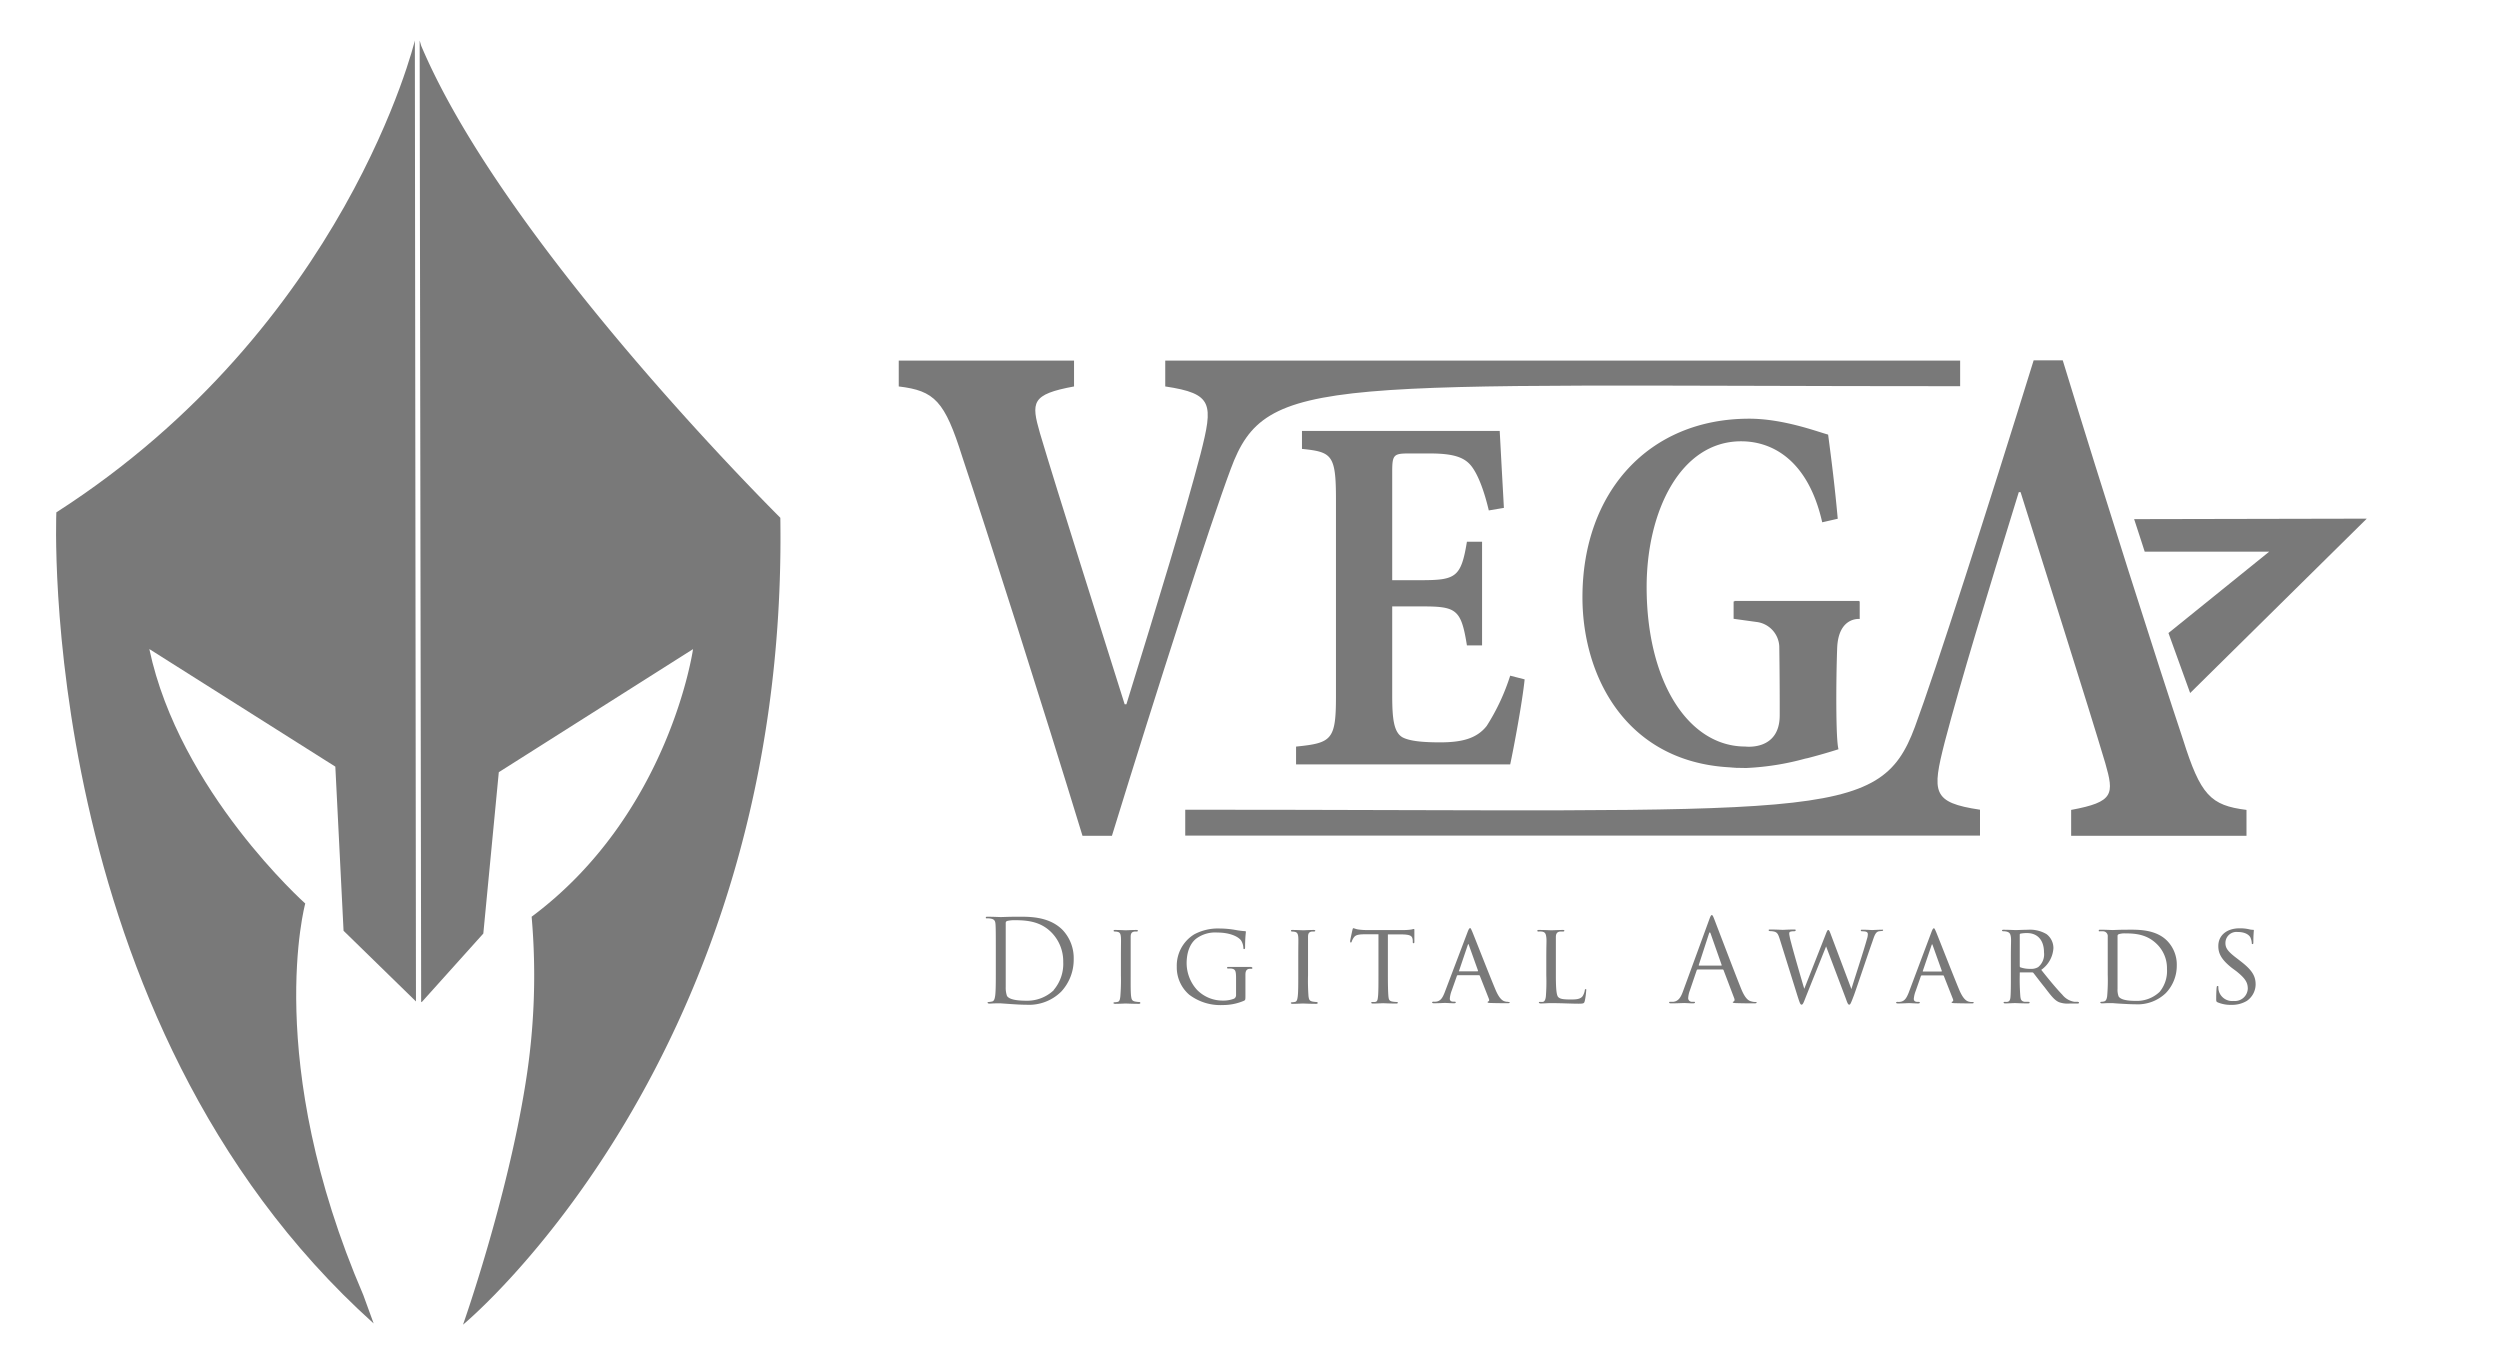
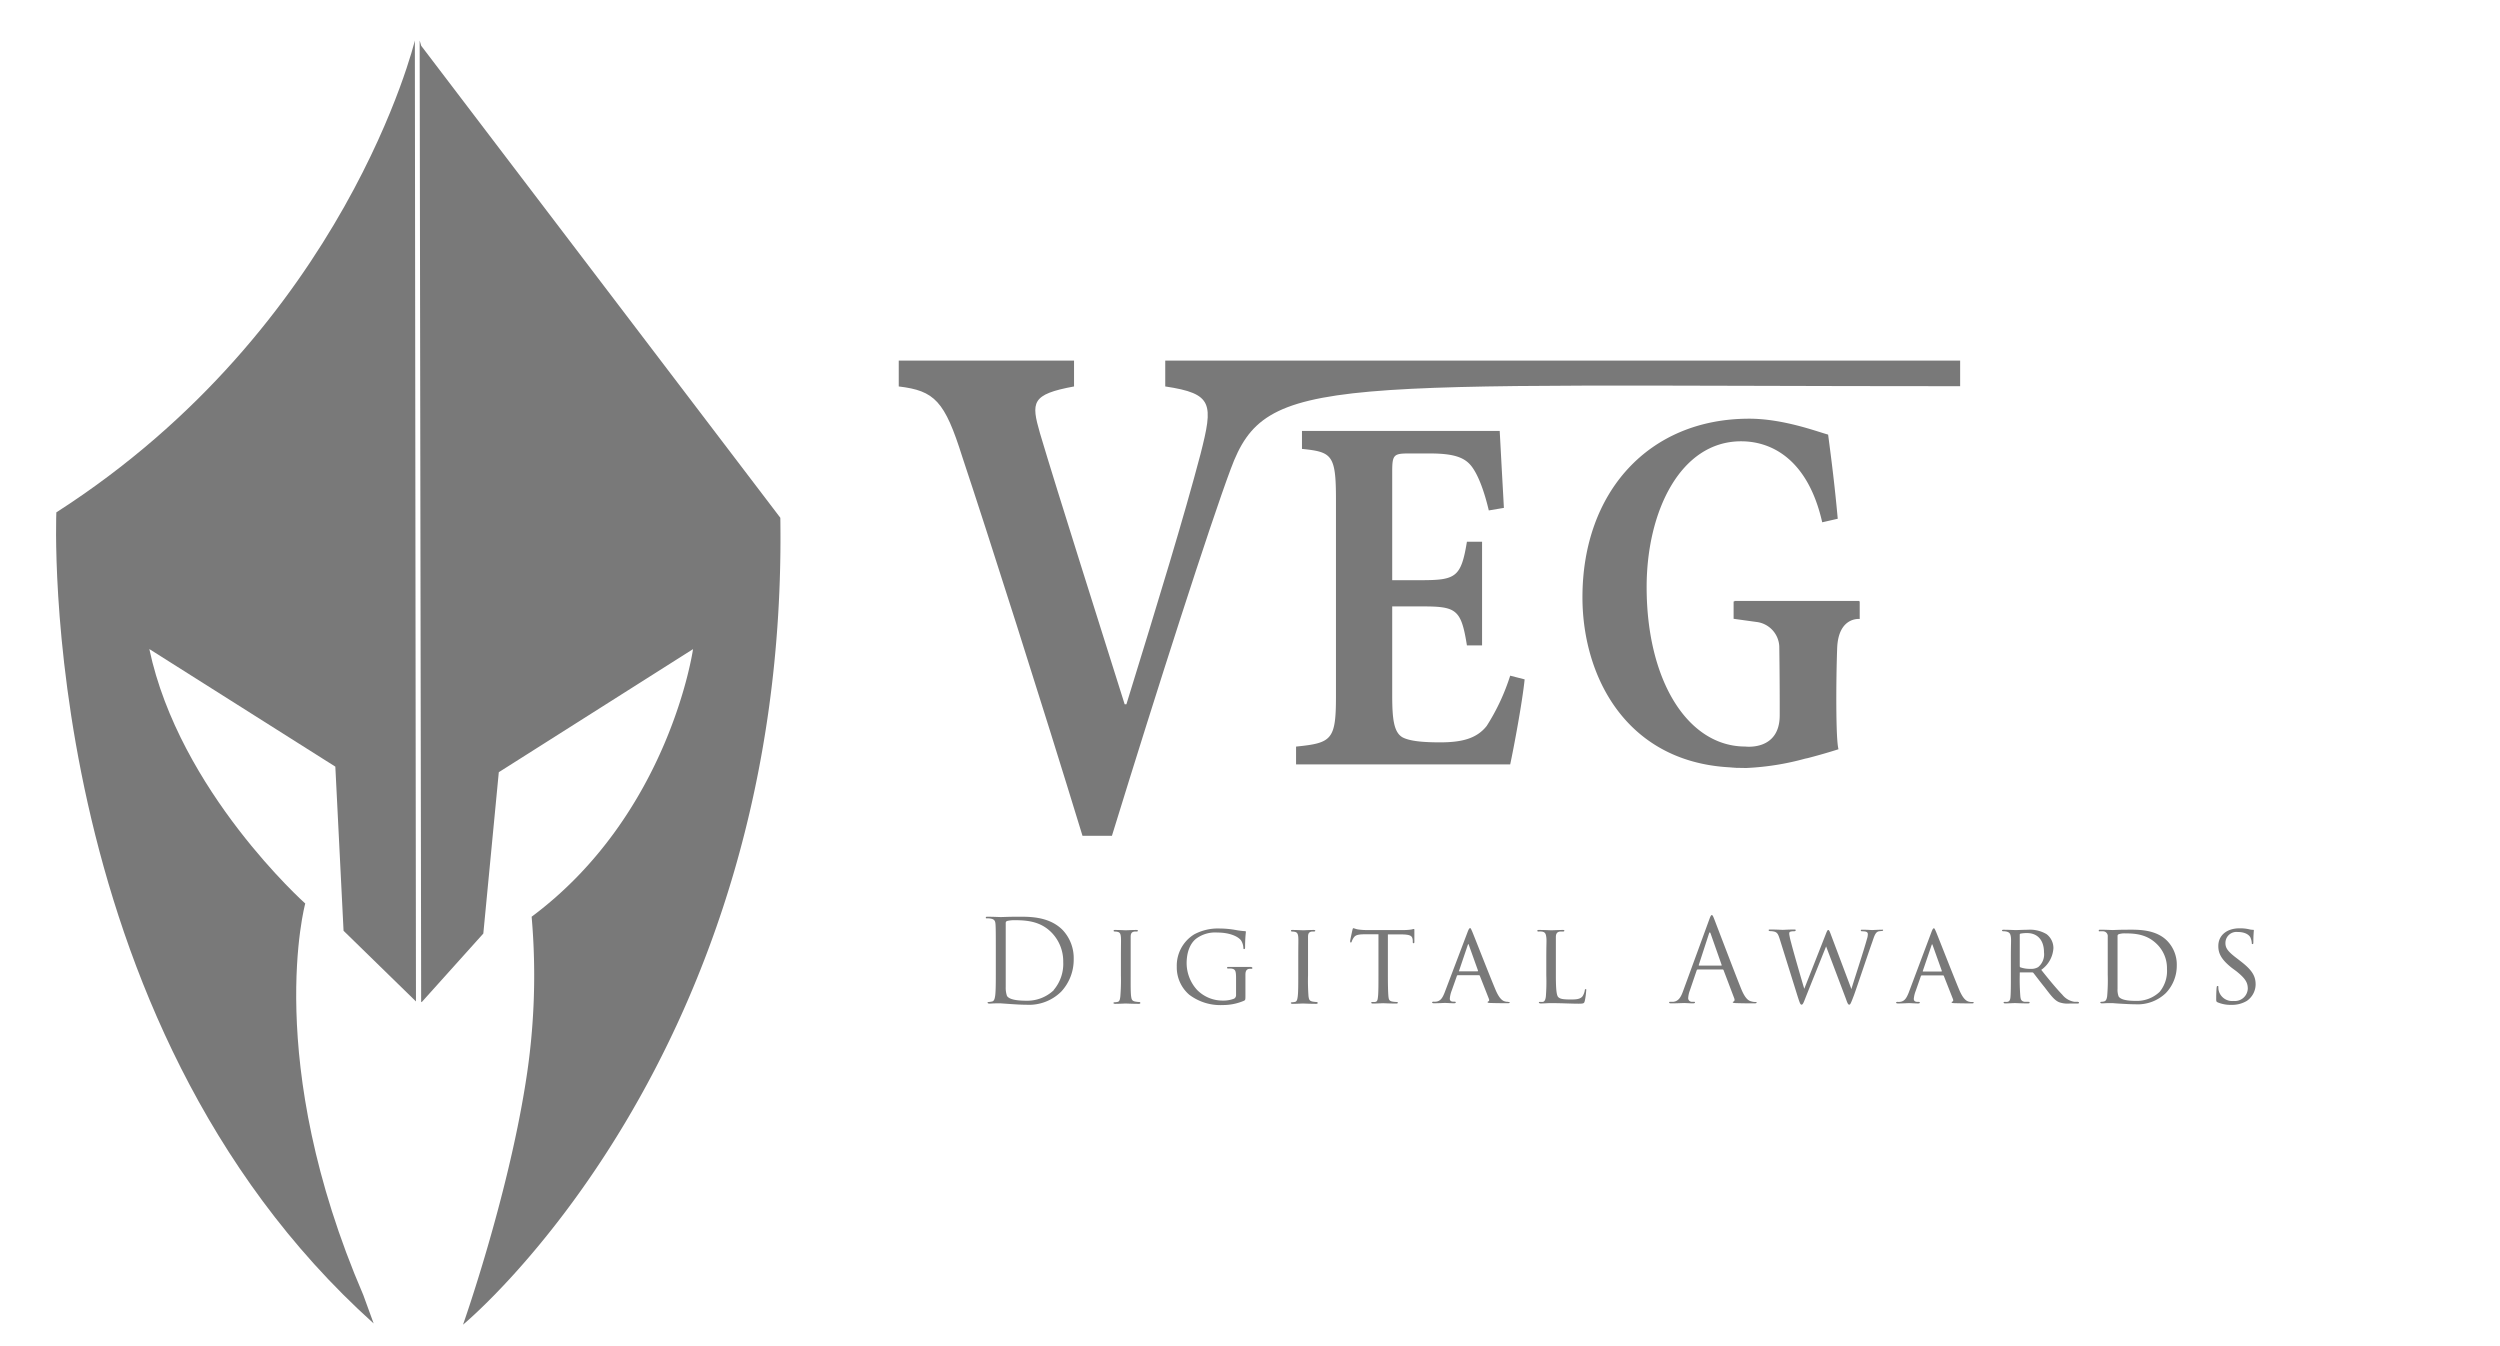
<svg xmlns="http://www.w3.org/2000/svg" viewBox="0 0 520 280">
  <defs>
    <style>.cls-1{fill:#797979;}</style>
  </defs>
  <g id="The_Communicator_Awards" data-name="The Communicator Awards">
    <path class="cls-1" d="M11.72,106.57s-4.56,105.28,66,168.71l-2.15-5.9c-21-48.8-12.08-81.45-12.08-81.45S37.32,164.6,31.06,135l38.69,24.46,1.71,34.14,15.06,14.7L86.29,8.43S72,67.88,11.72,106.57Z" />
    <path class="cls-1" d="M294.07,193.23a3.64,3.64,0,0,0-.45.1,10.53,10.53,0,0,1-1.73.12h-7.84s-.69,0-1.53-.12c-.43-.05-.88-.26-1-.26s-.14.09-.22.38c-.14.64-.5,2.22-.47,2.36s0,.22.12.22.14,0,.21-.19a3.5,3.5,0,0,1,.36-.74c.33-.5.67-.74,2.2-.77,1,0,2.22,0,3,0v8.54c0,1.79,0,3.51-.09,4.37s-.17,1.1-.63,1.17a3,3,0,0,1-.52,0c-.19,0-.27.09-.27.16s.1.17.36.17c.63,0,2-.07,2.13-.07s1.51.07,2.73.07c.24,0,.31-.07.31-.19s-.1-.14-.29-.14a4.93,4.93,0,0,1-.93-.1c-.6-.14-.65-.48-.72-1-.09-.89-.12-2.58-.12-4.42v-8.54l2.35,0c2.41,0,2.72.27,2.82,1.22a3.2,3.2,0,0,1,0,.34c0,.19.05.28.17.28s.17-.07.17-.28,0-1.77,0-2.44C294.21,193.35,294.17,193.23,294.07,193.23ZM237,208.42a5.81,5.81,0,0,1-.91-.1c-.62-.14-.72-.41-.82-1.1-.11-.86-.09-2.53-.09-4.37v-3.59c0-3.16,0-3.71,0-4.35s.12-1.06.82-1.15c.16,0,.28,0,.43,0s.26-.07.26-.17-.12-.16-.36-.16c-.67,0-2.06.07-2.15.07s-1.44-.07-2.18-.07c-.26,0-.36,0-.36.16s.1.15.27.17.31,0,.55.07c.5.1.64.46.69,1.1s0,1.22,0,4.38v3.59a42.28,42.28,0,0,1-.12,4.35c-.07.57-.14,1.05-.55,1.14a2.85,2.85,0,0,1-.57.08c-.22,0-.32.07-.32.16s.17.17.39.17c.67,0,2.08-.07,2.15-.07s1.5.07,2.73.07c.23,0,.33-.07.33-.17S237.16,208.44,237,208.42Zm36.89,0a5.93,5.93,0,0,1-.91-.1c-.62-.14-.71-.41-.81-1.1a43.5,43.5,0,0,1-.1-4.37v-3.59c0-3.16,0-3.71,0-4.35s.12-1.06.81-1.15c.17,0,.29,0,.43,0s.27-.07.27-.17-.12-.16-.37-.16c-.66,0-2.05.07-2.15.07s-1.43-.07-2.17-.07c-.26,0-.36,0-.36.16s.1.15.26.17.31,0,.55.07c.5.1.65.46.7,1.1s0,1.22,0,4.38v3.59c0,1.79,0,3.49-.11,4.35-.08.57-.15,1.05-.56,1.14a2.76,2.76,0,0,1-.57.08c-.21,0-.31.07-.31.16s.17.17.38.17c.67,0,2.08-.07,2.15-.07s1.51.07,2.73.07c.24,0,.33-.07.33-.17S274.06,208.44,273.84,208.42Zm-13.7-7.3c-.65,0-2.06,0-2.15,0s-1.48,0-2.44,0c-.26,0-.36,0-.36.17s.1.17.29.17a3.18,3.18,0,0,1,.57,0c.84.12,1,.43,1,2V207a.82.82,0,0,1-.41.72,6,6,0,0,1-2.27.4,7.44,7.44,0,0,1-5.43-2.22,8.3,8.3,0,0,1-2.17-5.55c0-2.37.78-4.18,2-5.12a6.59,6.59,0,0,1,4.39-1.26c2.68,0,4.4.88,4.95,1.67a3.14,3.14,0,0,1,.46,1.48c0,.15,0,.29.16.29s.2-.1.2-.43a28.2,28.2,0,0,1,.16-3.11c0-.09,0-.19-.19-.19a15,15,0,0,1-1.81-.22,19.07,19.07,0,0,0-3.42-.33,10.41,10.41,0,0,0-5.33,1.22,7.64,7.64,0,0,0-3.62,6.74,7.5,7.5,0,0,0,2.59,5.81,10.72,10.72,0,0,0,7,2.15,11,11,0,0,0,4.4-.9c.27-.15.29-.17.29-1.13v-2.15c0-.86,0-1.46,0-2.15s.2-1.12.77-1.2a3,3,0,0,1,.41,0c.21,0,.28-.1.28-.17S260.38,201.12,260.14,201.12Zm-48.83-10.44c-1.43,0-2.94.07-3.22.07-.12,0-1.63-.07-2.7-.07-.27,0-.39,0-.39.19s.1.14.27.14a4.28,4.28,0,0,1,.81.07c.79.17.91.55.95,1.37s.05,1.43.05,5.16v4.21c0,2.29,0,4.18-.12,5.19-.09.69-.21,1.22-.69,1.31a6,6,0,0,1-.67.1c-.19,0-.24.07-.24.14s.12.19.38.19.91-.05,1.39-.05l1,0,2,.14c1,.07,2.3.15,3.33.15a9.52,9.52,0,0,0,7.24-2.75,9.77,9.77,0,0,0,2.58-6.75,8.52,8.52,0,0,0-2.32-6.07C218.06,190.46,213.68,190.68,211.31,190.68Zm7.85,15.25a8,8,0,0,1-5.69,2.22c-2.83,0-3.76-.5-4.07-1a5.2,5.2,0,0,1-.26-1.82c0-.46,0-2.66,0-5.19v-3c0-1.84,0-4.28,0-5.1a.45.45,0,0,1,.29-.48,6.78,6.78,0,0,1,1.56-.16c2.84,0,5.57.33,7.81,2.7a8.56,8.56,0,0,1,2.3,6A8.37,8.37,0,0,1,219.16,205.93Zm172.2-12.55c-.64,0-1.82.07-2,.07s-1.12-.07-2-.07c-.26,0-.36,0-.36.14s.1.19.32.19c1,0,1.14.27,1.14.62a3.2,3.2,0,0,1-.19,1c-.64,2.36-2.65,8.44-3.23,10.4l-4.23-11.24c-.28-.76-.4-1.05-.57-1.05s-.24.12-.58,1l-4.42,11.23c-.36-1.14-2.41-8.24-2.72-9.54a14.2,14.2,0,0,1-.41-1.84c0-.24,0-.43.24-.5a2.5,2.5,0,0,1,.76-.09c.19,0,.34-.05.34-.2s-.05-.16-.34-.16c-1.12,0-2.17.07-2.34.07s-1.34-.07-2.58-.07c-.24,0-.36,0-.36.14s.17.19.29.19a4.36,4.36,0,0,1,.86.1c.67.19.83.55,1.17,1.6l3.68,11.79c.48,1.5.6,1.81.84,1.81s.38-.28.74-1.22c.71-1.81,3.61-9,4.37-10.9l4.12,10.9c.31.89.45,1.22.69,1.22s.36-.33,1-2c.72-2,2.85-8.4,3.78-11,.38-1.08.62-2.08,1.34-2.25a6,6,0,0,1,.62-.07c.19,0,.31-.07.31-.19S391.55,193.38,391.36,193.38Zm-77.68,15a2.3,2.3,0,0,1-.82-.12c-.33-.12-1-.43-1.81-2.32-1.27-3-4.52-11.34-4.86-12.13s-.36-.76-.47-.76-.25.12-.51.81l-4.78,12.6c-.4,1-.81,1.8-1.84,1.89a2.69,2.69,0,0,1-.48,0c-.19,0-.28.07-.28.16s.11.17.38.17c1,0,2.05-.07,2.29-.07s1.36.07,1.89.07c.17,0,.36-.05.36-.17s-.07-.16-.29-.16h-.16c-.53,0-.79-.19-.79-.63a5.93,5.93,0,0,1,.4-1.69l1.06-3a.24.24,0,0,1,.23-.19h4.36a.21.21,0,0,1,.19.12l1.89,4.8c.14.36,0,.48-.1.53a.19.19,0,0,0-.17.17c0,.11.15.14.6.16,1.6.05,3.4.05,3.63.05s.36-.05.36-.17S313.84,208.42,313.68,208.42Zm-6.41-6.34h-3.83s-.09-.05,0-.14l1.79-5.29c.12-.33.14-.33.26,0l1.89,5.29C307.36,202,307.36,202.08,307.27,202.08Zm124.93,6.34-.74,0a4,4,0,0,1-2.53-1.46c-1.22-1.27-2.66-3-4.4-5.19a5.94,5.94,0,0,0,2.53-4.52,3.63,3.63,0,0,0-1.43-2.91,6.79,6.79,0,0,0-3.93-.91c-.66,0-2.29.07-2.5.07-.05,0-1.51-.07-2.54-.07-.22,0-.29.07-.29.16s.1.15.27.15a3.18,3.18,0,0,1,.57.05c.74.14.91.5,1,1.14s0,1.22,0,4.38v3.59c0,1.79,0,3.75-.09,4.61-.07.57-.22.84-.62.91a2,2,0,0,1-.53,0c-.14,0-.28.07-.28.14s.09.19.33.19c.65,0,1.7-.07,2.08-.07.1,0,1.43.07,2.68.07.24,0,.33-.07.33-.19s-.09-.14-.31-.14-.45,0-.69,0c-.79-.1-.86-.58-.93-1.15a44.64,44.64,0,0,1-.12-4.52v-.33c0-.1,0-.12.12-.12l2.46,0a.35.35,0,0,1,.29.15c.4.5,1.36,1.79,2.29,2.93,1.24,1.61,2,2.68,3,3.11a5.23,5.23,0,0,0,2.17.29H432c.34,0,.43-.05.43-.17S432.39,208.42,432.2,208.42Zm-8.3-7.23a2.76,2.76,0,0,1-1.6.37,6,6,0,0,1-2.12-.32c-.1-.05-.12-.16-.12-.28v-6.51a.21.21,0,0,1,.14-.21,6.57,6.57,0,0,1,1.39-.12c2.12,0,3.51,1.43,3.51,4A3.43,3.43,0,0,1,423.9,201.19ZM466,199.9l-.55-.43c-2-1.5-2.56-2.2-2.56-3.32a2.29,2.29,0,0,1,2.51-2.3c2,0,2.56.91,2.68,1.13a3.53,3.53,0,0,1,.29,1.12c0,.17,0,.27.16.27s.17-.15.17-.51c0-1.38.1-2.22.1-2.32s0-.14-.22-.14a3.6,3.6,0,0,1-.81-.12,8.38,8.38,0,0,0-1.94-.19c-2.68,0-4.42,1.48-4.42,3.68,0,1.41.47,2.68,2.77,4.52l1,.74c1.74,1.41,2.36,2.25,2.36,3.61a2.68,2.68,0,0,1-2.94,2.56,2.89,2.89,0,0,1-3.11-2.15,3,3,0,0,1-.07-.72c0-.17,0-.24-.16-.24s-.17.12-.2.34-.09,1.15-.09,2.25c0,.57,0,.66.31.81a6.86,6.86,0,0,0,2.84.52,6,6,0,0,0,3.23-.83,4.21,4.21,0,0,0,1.82-3.4C469.17,203.09,468.52,201.82,466,199.9Zm-23.8-6.52c-1.33,0-2.58.07-2.74.07s-1.58-.07-2.56-.07c-.22,0-.36,0-.36.19s.12.14.24.14a6.76,6.76,0,0,1,.69,0,1,1,0,0,1,.94,1.12c0,.63,0,1.22,0,4.38v3.54a37.88,37.88,0,0,1-.12,4.44c-.07.53-.21,1-.62,1.1a2.09,2.09,0,0,1-.55.08c-.19,0-.26.09-.26.16s.12.17.33.17c.36,0,.93-.05,1.39-.05l.81,0c.07,0,.81.07,1.72.12s2.08.12,3,.12a8.45,8.45,0,0,0,6.39-2.34,8.22,8.22,0,0,0,2.27-5.72,7.08,7.08,0,0,0-2-5.14C448.27,193.16,444.35,193.38,442.24,193.38Zm7,12.93a6.86,6.86,0,0,1-5,1.87c-2.49,0-3.25-.5-3.52-.91a3.93,3.93,0,0,1-.23-1.6c0-.36,0-2.23,0-4.38v-2.41c0-1.44,0-3.47,0-4.16a.39.39,0,0,1,.26-.41,4,4,0,0,1,1.22-.17c2.36,0,4.71.24,6.74,2.27a7,7,0,0,1,2.06,5.15A6.79,6.79,0,0,1,449.2,206.31Zm-119.38-.57c-.12,0-.17.09-.19.28a3.13,3.13,0,0,1-.46,1.2c-.52.67-1.48.67-2.53.67-1.65,0-2.13-.14-2.51-.48s-.51-1.77-.51-4.52v-3.63c0-3.16,0-3.68,0-4.33s.19-1.08.86-1.17c.24,0,.48,0,.64,0s.27-.07.27-.17-.08-.16-.31-.16c-.67,0-2.13.07-2.47.07,0,0-1.48-.07-2.48-.07-.24,0-.36,0-.36.16s.1.17.26.17a3.7,3.7,0,0,1,.6,0c.81.09.91.52,1,1.19s0,1.17,0,4.33v3.59a39.36,39.36,0,0,1-.09,4.39c-.07.58-.22,1.06-.62,1.13a2.28,2.28,0,0,1-.58,0c-.19,0-.26.07-.26.14s.14.19.38.19c.84,0,1.32-.07,2.11-.07,2.39,0,4.18.12,5.8.12,1.15,0,1.13-.12,1.27-.6a14.47,14.47,0,0,0,.29-2.15C330,205.81,329.91,205.74,329.82,205.74Zm35.31,2.68a3.18,3.18,0,0,1-.93-.15c-.5-.14-1.2-.52-2.06-2.65-1.46-3.63-5.21-13.51-5.57-14.42-.28-.74-.38-.86-.52-.86s-.24.14-.53.93l-5.43,14.85c-.43,1.2-.91,2.11-2,2.25-.2,0-.41,0-.58,0s-.33,0-.33.14.14.19.45.19c1.12,0,2.44-.07,2.7-.07s1.22.07,1.8.07c.21,0,.43-.05.43-.19s-.08-.14-.31-.14H352a.77.77,0,0,1-.86-.7,5.18,5.18,0,0,1,.33-1.6l1.44-4.23a.25.25,0,0,1,.24-.19h5.14a.21.21,0,0,1,.21.14l2.23,5.88c.14.39,0,.6-.14.65s-.17.07-.17.17.26.14.71.16c1.66.05,3.4.05,3.76.05s.48-.05.48-.19S365.28,208.42,365.13,208.42ZM358,200.84h-4.57c-.07,0-.12-.05-.07-.17l2.1-6.46q.18-.54.36,0l2.27,6.46C358.13,200.76,358.13,200.84,358,200.84Zm52.19,7.58a2.28,2.28,0,0,1-.81-.12c-.33-.12-1-.43-1.82-2.32-1.26-3-4.51-11.34-4.85-12.13s-.36-.76-.48-.76-.24.12-.5.81L397,206.5c-.41,1-.81,1.8-1.84,1.89a2.75,2.75,0,0,1-.48,0c-.19,0-.29.07-.29.16s.12.17.38.17c1,0,2.06-.07,2.3-.07s1.36.07,1.89.07c.17,0,.36-.05.36-.17s-.07-.16-.29-.16h-.17c-.52,0-.79-.19-.79-.63a6,6,0,0,1,.41-1.69l1.05-3a.25.25,0,0,1,.24-.19h4.35a.21.21,0,0,1,.2.12l1.89,4.8c.14.36,0,.48-.1.53a.19.19,0,0,0-.17.17c0,.11.14.14.6.16,1.6.05,3.39.05,3.63.05s.36-.05.36-.17S410.37,208.42,410.2,208.42Zm-6.4-6.34H400c-.05,0-.09-.05-.05-.14l1.8-5.29c.12-.33.14-.33.26,0l1.89,5.29C403.89,202,403.89,202.08,403.8,202.08Z" />
    <path class="cls-1" d="M386.82,128.75v-3.63l-.08,0V125h-26v.17l-.15-.09v3.63l4.69.65a5.38,5.38,0,0,1,4.81,5.07s.11,7,.09,14.4-7.16,6.45-7.16,6.45c-11.87,0-20.52-13.54-20.52-33.18,0-15.69,7-30.31,19.65-30.31,6.72,0,14,4.15,16.87,16.85l3.23-.74c-.61-6.73-1.23-11.64-2-17.5-2.36-.65-9.36-3.31-16.43-3.31-20.87,0-34.67,15.27-34.67,37.15,0,17,9.69,35.43,32.92,35.43,0,0-5.08.06.53.06a6.73,6.73,0,0,0,.9,0,55.1,55.1,0,0,0,12-1.94l.53-.11v0c3.63-.94,6.38-1.84,6.38-1.84-.59-2-.52-14.38-.28-21S386.82,128.75,386.82,128.75Z" />
    <path class="cls-1" d="M407.71,80.33V75H242.37v5.38c10,1.5,10,3.59,7.34,14.06-3.42,13-8.68,30.21-15.42,52.05h-.36c-4.41-14.06-14.07-44.42-17.62-56.39-1.84-6.43-1.84-8.07,7.09-9.72V75H186.94v5.38c7.47.9,9.55,3,13.22,14.66,5.14,15.4,16.64,51.45,25,78.81h6.12C240.78,143,251.7,109,256,97.53,263.37,77.57,275.45,80.33,407.71,80.33Z" />
-     <path class="cls-1" d="M454.05,153.76c-5.14-15.4-16.64-51.44-25-78.81H423c-9.54,30.81-20.46,64.83-24.71,76.27-7.42,20-19.5,17.2-151.76,17.2v5.38H411.84v-5.38c-10-1.49-10-3.59-7.34-14.06,3.42-13,8.68-30.21,15.41-52h.37c4.41,14.06,14.07,44.42,17.62,56.38,1.84,6.43,1.84,8.07-7.1,9.72v5.38h36.47v-5.38C459.8,167.52,457.72,165.43,454.05,153.76Z" />
    <path class="cls-1" d="M314.12,140.54A44.19,44.19,0,0,1,309.23,151c-2.1,2.66-5.24,3.41-9.7,3.41-3.31,0-6.28-.21-7.85-1.07-1.75-1.06-2.1-3.73-2.1-8.75V126.13h5.85c7.42,0,8.47.42,9.69,8.11h3.15V112.68h-3.15c-1.22,7.47-2.35,8-9.69,8h-5.85V98.06c0-3.52.35-3.74,3.58-3.74h4.19c4.89,0,7.25.75,8.73,2.67s2.71,5.45,3.59,9.18l3.14-.53c-.14-2.67-.3-5.46-.44-8l-.43-8H270.81v3.73c6.2.64,7.07,1.18,7.07,10.46v41c0,9.07-.87,9.71-8.3,10.46V159h44.54c.69-3.19,2.51-12.82,3-17.64v0h0v-.05Z" />
-     <polygon class="cls-1" points="445.15 111.81 446.1 114.75 471.99 114.75 451.04 131.67 455.55 144.15 492.29 107.88 443.9 107.98 445.15 111.81 445.15 111.81" />
-     <path class="cls-1" d="M87.61,9.52l-.32-1.09.31,199.92.11.1,12.82-14.27,3.22-33.56,40.4-25.6s-4.84,34.25-33.57,55.66a140.68,140.68,0,0,1-1.27,34.67c-3.87,24.36-13,50.18-13,50.18s67.7-55.7,66-167.83C162.35,107.7,105.37,51.46,87.61,9.52Z" />
+     <path class="cls-1" d="M87.61,9.52l-.32-1.09.31,199.92.11.1,12.82-14.27,3.22-33.56,40.4-25.6s-4.84,34.25-33.57,55.66a140.68,140.68,0,0,1-1.27,34.67c-3.87,24.36-13,50.18-13,50.18s67.7-55.7,66-167.83Z" />
  </g>
</svg>